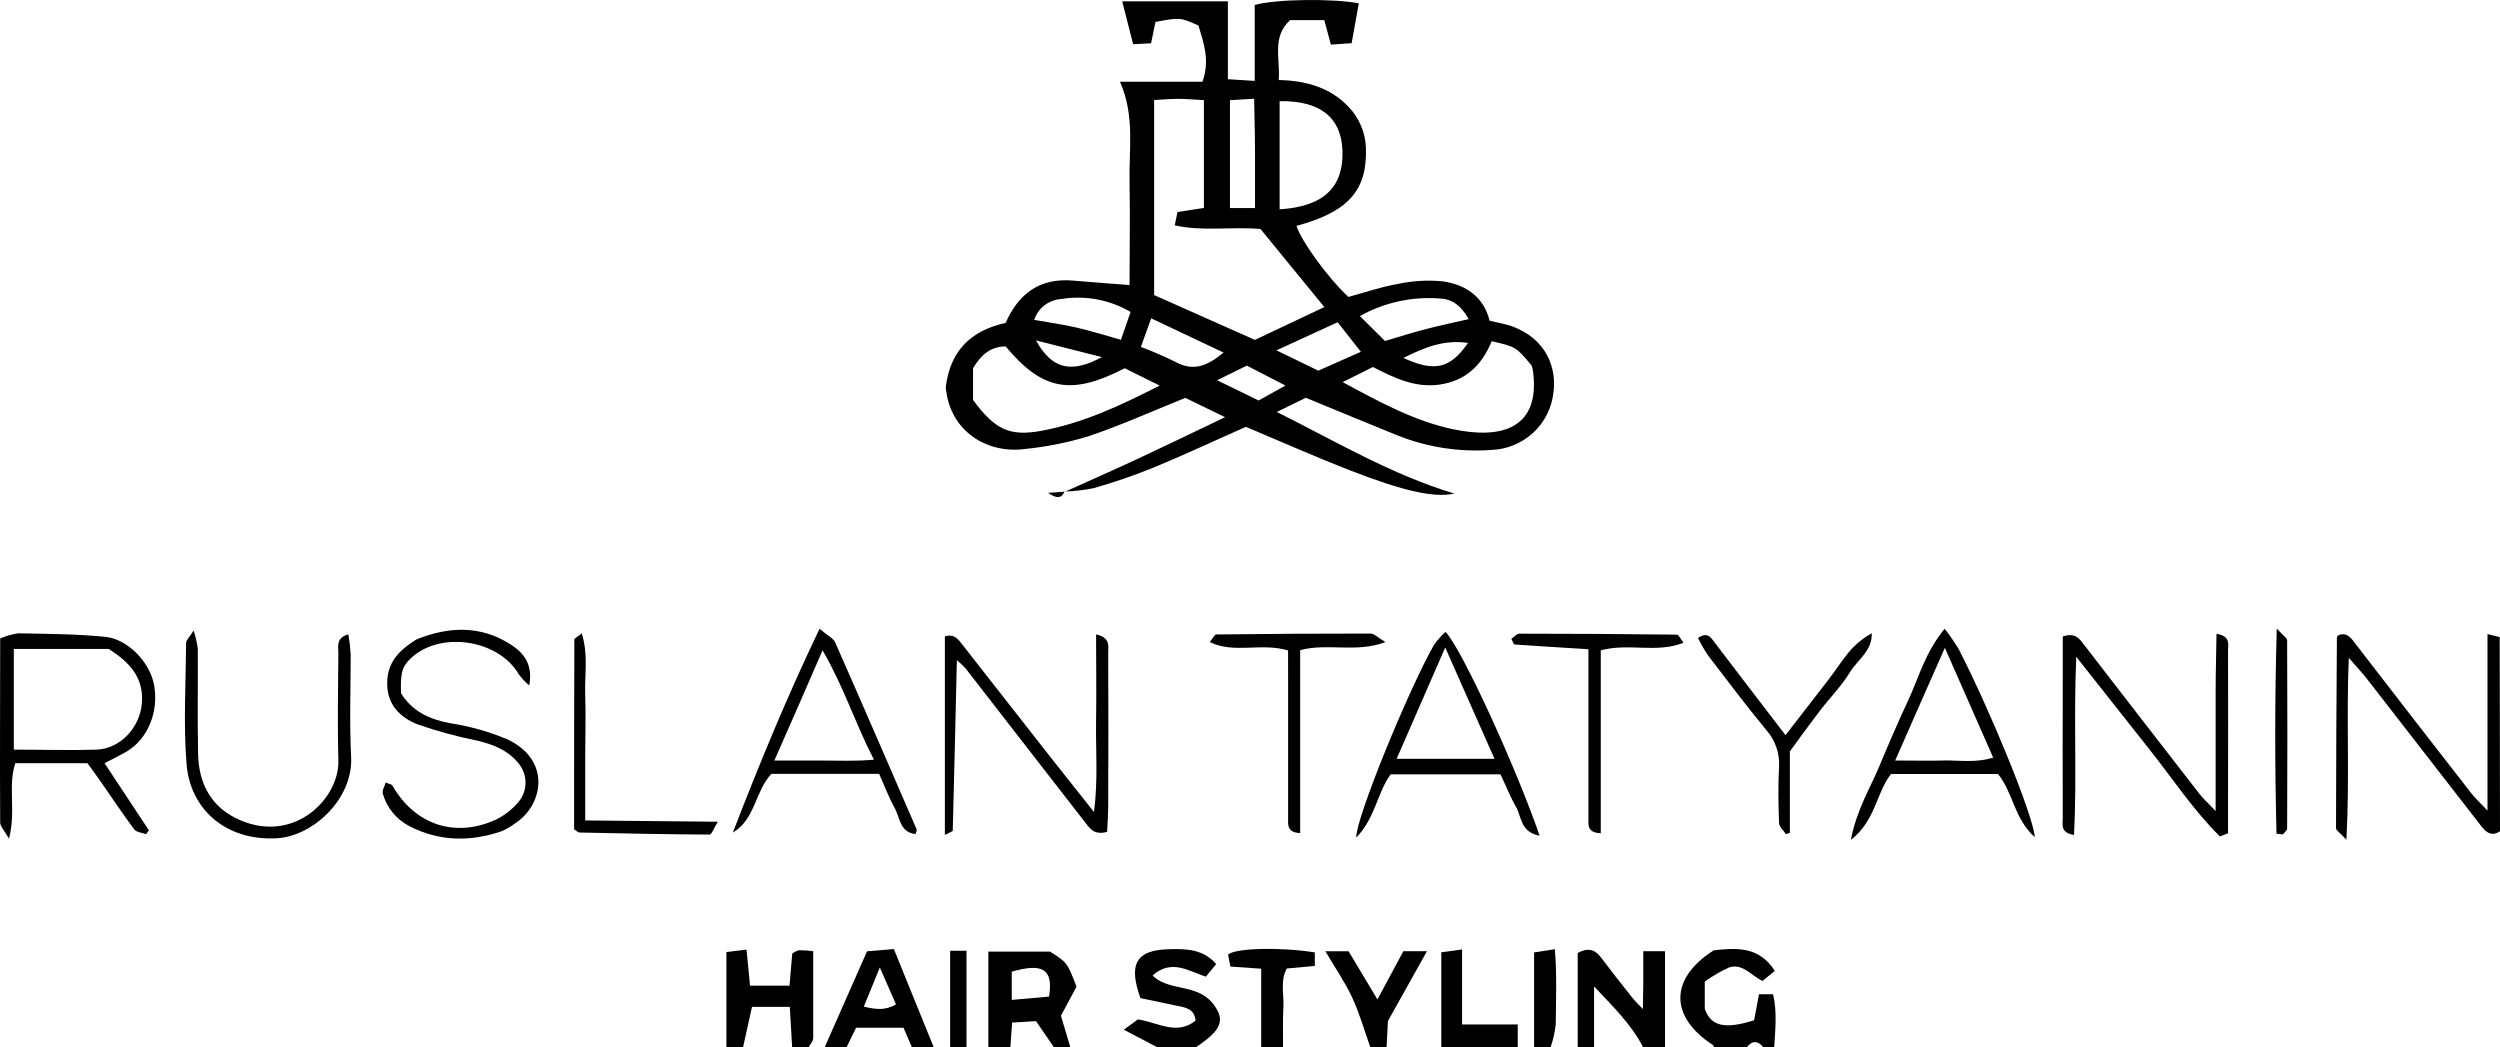
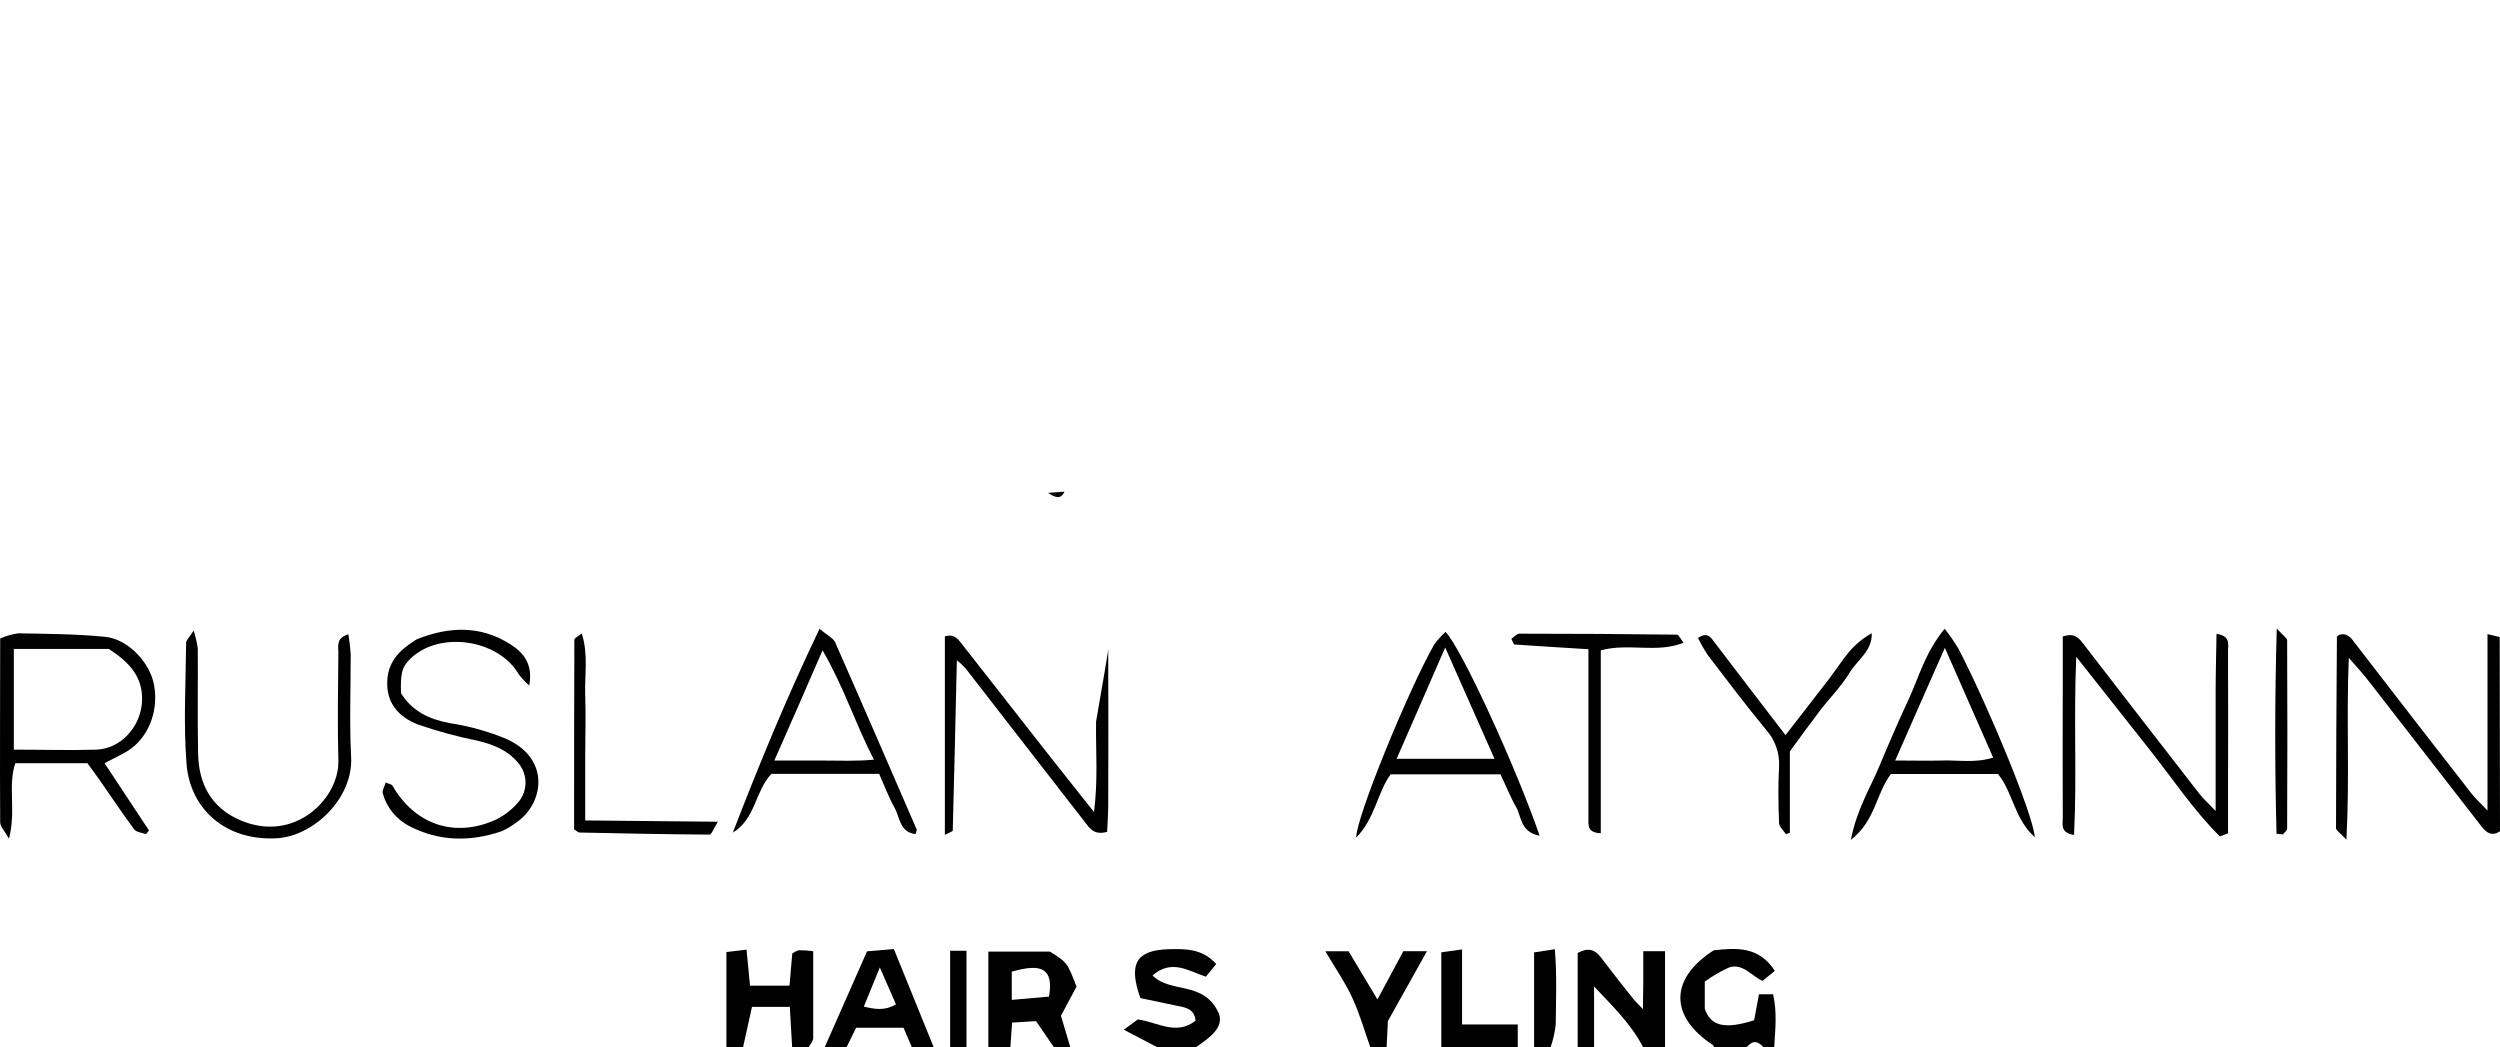
<svg xmlns="http://www.w3.org/2000/svg" width="716" height="300" viewBox="0 0 716 300" fill="none">
  <path d="M716 238.083C713.741 239.556 712.18 238.598 710.739 236.742C699.84 222.684 688.942 208.642 678.043 194.614C676.631 192.801 675.071 191.136 672.693 188.395C671.95 206.078 672.99 222.448 672.009 240.484C670.181 238.495 669.037 237.847 669.037 237.198C669.037 218.956 669.171 200.714 669.29 182.472C669.29 182.28 669.631 182.089 669.869 181.838C672.366 181.087 673.421 182.84 674.699 184.505C685.697 198.779 696.734 213.023 707.811 227.237C708.911 228.637 710.248 229.846 712.418 232.144V181.602L715.911 182.457L716 238.083Z" fill="black" />
  <path d="M283.064 299.971V272.533H300.705C305.669 275.687 305.669 275.687 308.314 282.583L303.856 290.909L306.546 299.971H301.864L296.722 292.455L289.871 292.868C289.678 295.55 289.514 297.76 289.365 299.971H283.064ZM289.767 286.37L300.437 285.427C301.76 277.558 298.595 275.716 289.767 278.295V286.37Z" fill="black" />
  <path d="M470.529 289.184C470.529 286.723 470.618 284.263 470.633 281.817C470.633 278.87 470.633 275.82 470.633 272.416H476.86V299.971H470.604C467.2 293.31 461.865 288.182 456.544 282.524V299.971H451.848V272.931C454.553 271.458 456.634 271.679 458.536 274.243C461.508 278.162 464.481 281.979 467.542 285.795C468.479 286.959 469.593 288.006 470.618 289.096L471.243 289.465L470.529 289.184Z" fill="black" />
  <path d="M208.042 299.971V272.666L213.808 271.974C214.15 275.54 214.463 278.722 214.804 282.288H226.114C226.367 279.253 226.634 276.276 226.902 273.108C227.458 272.672 228.093 272.347 228.774 272.151C230.156 272.145 231.536 272.233 232.906 272.416C232.906 281.006 232.906 289.14 232.906 297.274C232.906 298.188 232.029 299.087 231.554 299.985H226.872C226.634 296.007 226.411 292.013 226.203 288.374H215.369C214.433 292.662 213.615 296.316 212.798 299.985L208.042 299.971Z" fill="black" />
  <path d="M331.513 299.97L321.853 294.902L325.896 291.955C331.84 292.883 336.938 296.611 342.407 292.323C342.08 288.58 339.018 288.492 336.358 287.902C332.925 287.166 329.477 286.429 326.609 285.854C323.072 275.937 325.509 272.135 334.649 271.856C339.598 271.708 344.517 271.753 348.322 276.114L345.349 279.724C340.326 278.044 335.496 274.611 330.101 279.371C335.347 284.675 344.829 280.741 349.08 290.26C350.566 294.297 346.523 297.171 342.407 300L331.513 299.97Z" fill="black" />
  <path d="M490.935 299.971C490.816 299.735 490.756 299.426 490.578 299.293C478.079 291.159 478.139 280.225 490.831 272.165C497.31 271.443 503.805 271.001 508.308 278.059L504.786 280.933C501.561 279.459 499.049 275.731 495.125 277.116C492.702 278.221 490.397 279.563 488.245 281.124V288.919C489.954 293.87 493.907 294.887 502.378 292.205L503.775 284.764H507.817C508.977 289.789 508.456 294.858 508.129 299.926H505.009C503.523 298.099 501.873 297.849 500.312 299.926L490.935 299.971Z" fill="black" />
  <path d="M236.175 299.971L248.318 272.46L256.001 271.797L267.43 299.971H261.188L258.765 294.342H245.196L242.432 299.971H236.175ZM251.973 277.101L247.396 288.3C250.591 289.022 253.341 289.567 256.61 287.652C255.198 284.395 253.935 281.493 251.973 277.057V277.101Z" fill="black" />
  <path d="M392.476 299.971C390.782 295.226 389.414 290.334 387.304 285.781C385.193 281.228 382.474 277.367 379.591 272.445H386.234L394.497 286.237L401.928 272.416H408.69L397.499 292.426C397.38 294.843 397.246 297.407 397.113 299.971H392.476Z" fill="black" />
  <path d="M412.792 299.971V272.74L418.736 271.915V293.413H434.683V299.971H412.792Z" fill="black" />
-   <path d="M361.207 299.971V277.44L352.379 276.822L351.725 273.403C353.761 271.473 366.854 271.222 376.559 272.769V276.645L368.534 277.381C366.602 280.829 367.761 284.749 367.568 288.433C367.375 292.117 367.478 296.125 367.464 299.971H361.207Z" fill="black" />
  <path d="M439.364 299.971V272.769L445.309 271.856C445.933 279.341 445.621 286.4 445.562 293.428C445.309 295.656 444.81 297.85 444.076 299.971H439.364Z" fill="black" />
  <path d="M272.126 299.971V272.298H276.807V299.971H272.126Z" fill="black" />
-   <path d="M305 140.83C312 137.677 319.015 134.582 325.955 131.355C333.891 127.657 341.768 123.826 350.863 119.479L339.479 113.953C329.953 117.784 321.006 121.822 311.747 124.945C305.838 126.745 299.765 127.964 293.616 128.585C282.663 130.058 271.962 123.516 270.863 110.903C272.096 100.588 277.952 94.694 288.013 92.484C291.699 84.085 297.807 79.502 307.422 80.371C312.505 80.828 317.588 81.167 323.503 81.639C323.503 71.678 323.681 61.967 323.503 52.271C323.28 42.826 325.108 33.204 320.753 23.405H344.383C346.583 17.378 344.74 12.324 343.239 7.314C338.023 4.971 338.022 4.971 330.919 6.282C330.562 8.065 330.161 9.996 329.67 12.398L324.528 12.663C323.458 8.463 322.477 4.617 321.407 0.388H351.665V22.683L359.349 23.169V1.42C365.472 -0.29 381.641 -0.466 389.161 0.948C388.493 4.662 387.839 8.316 387.111 12.368L381.166 12.781C380.542 10.453 379.962 8.36 379.279 5.767H369.47C364.179 10.659 366.706 16.715 366.23 22.919C374.136 23.066 381.092 25.158 386.219 30.596C389.285 33.784 391.057 37.981 391.198 42.384C391.614 54.481 386.219 60.656 371.313 64.693C372.68 69.025 380.23 79.502 386.175 85.042C390.722 83.819 395.374 82.198 400.144 81.358C404.445 80.418 408.869 80.155 413.253 80.578C419.673 81.535 424.904 84.866 426.628 91.865C428.798 92.395 430.819 92.719 432.721 93.338C443.124 96.978 445.889 105.701 444.893 112.494C444.408 116.895 442.337 120.975 439.061 123.983C435.784 126.991 431.522 128.724 427.059 128.865C417.978 129.515 408.868 128.114 400.412 124.769C391.792 121.291 383.202 117.71 373.988 113.923L365.68 117.99C382.92 126.611 398.629 135.968 416.537 141.361C410.89 142.613 402.225 140.786 386.457 134.641C376.589 130.795 366.929 126.492 356.823 122.249C347.906 126.183 339.078 130.338 330.072 134.037C324.559 136.265 318.928 138.193 313.204 139.813C310.453 140.373 307.658 140.693 304.851 140.771L305 140.83ZM359.409 97.346L379.293 87.945L360.999 65.577C352.23 64.87 344.443 66.343 336.447 64.531L337.235 60.729L344.8 59.55V28.68C342.05 28.532 339.776 28.311 337.488 28.311C335.199 28.311 333.029 28.518 330.547 28.651V84.512L359.409 97.346ZM427.222 97.729C424.369 104.655 419.792 109.031 412.361 110.136C405.272 111.183 399.253 108.191 393.204 105.112L384.54 109.444C395.27 115.235 405.108 120.569 415.987 122.897C430.432 125.992 441.252 122.47 439.037 106.158C438.951 105.657 438.821 105.164 438.651 104.684C434.192 99.335 434.193 99.335 427.193 97.715L427.222 97.729ZM278.68 114.557C284.907 122.971 289.083 125.063 298.178 123.398C309.889 121.261 320.59 116.325 332.122 110.431L322.121 105.465C306.798 113.393 298.535 111.816 288.028 99.218C283.673 99.218 280.924 101.693 278.68 105.451V114.557ZM366.483 59.948C379.115 59.167 384.852 53.612 384.48 43.135C384.138 33.631 378.09 28.783 366.483 28.975V59.948ZM352.26 59.595H359.438C359.438 53.907 359.438 48.809 359.438 43.71C359.438 38.612 359.275 33.69 359.186 28.282L352.26 28.695V59.595ZM396.652 97.656C401.11 96.329 404.826 95.166 408.541 94.208C412.257 93.25 416.269 92.395 420.639 91.393C418.499 87.636 416.032 85.661 412.435 85.499C404.447 84.863 396.45 86.613 389.474 90.524L396.652 97.656ZM323.83 89.36C317.833 85.825 310.767 84.51 303.885 85.647C302.149 85.765 300.489 86.397 299.119 87.46C297.749 88.524 296.733 89.972 296.202 91.614C300.437 92.366 304.42 92.911 308.314 93.81C312.49 94.782 316.607 96.079 321.036 97.317C321.927 94.694 322.745 92.351 323.8 89.345L323.83 89.36ZM389.756 100.75L383.098 92.292L365.576 100.338L377.57 106.158L389.756 100.75ZM326.787 99.38C330.112 100.62 333.371 102.026 336.551 103.594C341.664 106.453 345.751 104.905 350.417 100.971L329.715 91.172C328.615 94.119 327.798 96.433 326.757 99.365L326.787 99.38ZM357.105 104.714L348.589 108.899L360.479 114.704L368.147 110.417L357.105 104.714ZM420.475 98.231C413.579 97.17 407.962 99.527 401.928 102.504C410.845 106.63 415.333 105.583 420.445 98.216L420.475 98.231ZM296.707 97.494C301.329 105.834 306.873 106.983 315.582 102.268L296.707 97.494Z" fill="black" />
  <path d="M29.939 218.573L42.661 237.832L41.814 238.908C40.67 238.466 39.065 238.362 38.44 237.537C35.067 232.999 31.946 228.298 28.706 223.657C27.547 221.977 26.328 220.341 25.035 218.573H4.392C2.178 225.086 4.66 232.129 2.579 240.204C1.257 237.861 0.068 236.727 0.053 235.578C-0.066 218.146 0.053 200.729 0.053 182.855C1.723 182.122 3.489 181.626 5.299 181.381C13.577 181.543 21.899 181.573 30.118 182.383C36.702 183.046 42.973 189.751 44.133 196.22C45.5 203.735 42.453 211.397 36.523 215.095C34.517 216.304 32.421 217.247 29.939 218.573ZM3.961 214.698C12.165 214.698 19.923 214.933 27.651 214.698C34.487 214.418 39.956 208.421 40.611 201.657C41.339 194.157 37.162 189.722 31.158 185.861H3.961V214.698Z" fill="black" />
  <path d="M635.777 239.556C628.197 232.041 622.312 223.097 615.698 214.757C609.085 206.416 602.323 197.841 594.639 188.101C593.851 206.048 594.862 222.478 594 239.129C589.973 238.51 590.79 236.049 590.775 234.266C590.701 221.152 590.775 208.023 590.775 194.893V182.295C594.238 181.131 595.412 182.781 596.72 184.461C607.718 198.725 618.74 212.969 629.787 227.193C630.887 228.667 632.224 229.801 634.558 232.292V214.683C634.558 209.29 634.558 203.882 634.558 198.474C634.558 193.067 634.721 187.379 634.81 181.529C638.912 182.148 638.095 184.623 638.11 186.406C638.184 200.036 638.11 213.681 638.11 227.311V238.657L635.777 239.556Z" fill="black" />
-   <path d="M270.61 239.114V182.266C273.404 181.411 274.474 183.164 275.737 184.771C283.971 195.321 292.219 205.852 300.482 216.363L313.323 232.572C314.526 223.112 313.783 214.889 313.917 206.652C314.051 198.415 313.917 190.34 313.917 181.705C318.138 182.575 317.38 185.212 317.395 187.202C317.454 201.603 317.454 215.999 317.395 230.391C317.395 233.087 317.186 235.799 317.082 238.245C313.159 239.335 311.94 236.978 310.603 235.298C299.204 220.695 287.909 206.034 276.54 191.416C275.77 190.572 274.935 189.789 274.043 189.073C273.656 205.694 273.3 221.8 272.869 237.891C272.898 238.083 272.067 238.348 270.61 239.114Z" fill="black" />
+   <path d="M270.61 239.114V182.266C273.404 181.411 274.474 183.164 275.737 184.771C283.971 195.321 292.219 205.852 300.482 216.363L313.323 232.572C314.526 223.112 313.783 214.889 313.917 206.652C318.138 182.575 317.38 185.212 317.395 187.202C317.454 201.603 317.454 215.999 317.395 230.391C317.395 233.087 317.186 235.799 317.082 238.245C313.159 239.335 311.94 236.978 310.603 235.298C299.204 220.695 287.909 206.034 276.54 191.416C275.77 190.572 274.935 189.789 274.043 189.073C273.656 205.694 273.3 221.8 272.869 237.891C272.898 238.083 272.067 238.348 270.61 239.114Z" fill="black" />
  <path d="M114.86 198.563C118.04 203.661 122.87 206.004 128.83 207.109C134.448 207.963 139.939 209.503 145.177 211.692C158.003 217.586 155.581 230.568 147.615 235.74C146.385 236.681 145.042 237.468 143.617 238.083C134.7 241.118 125.783 241.03 117.252 236.609C115.408 235.657 113.781 234.339 112.472 232.737C111.163 231.135 110.2 229.283 109.643 227.296C109.376 226.412 110.149 225.234 110.461 224.099C111.516 224.571 112.184 224.63 112.378 224.983C118.842 236.226 130.33 240.116 142.101 234.708C144.633 233.449 146.867 231.671 148.655 229.492C149.938 227.858 150.592 225.825 150.499 223.756C150.406 221.688 149.574 219.72 148.15 218.205C145.177 214.727 141.091 213.18 136.706 212.119C130.891 210.963 125.165 209.402 119.571 207.448C114.666 205.503 110.936 201.923 110.891 195.852C110.847 189.781 114.206 186.377 118.768 183.459C118.979 183.307 119.203 183.174 119.437 183.061C128.607 179.407 137.672 179.083 146.188 184.535C149.963 186.937 152.712 190.223 151.568 196.323C150.474 195.367 149.478 194.306 148.596 193.155C142.651 182.84 125.189 180.512 117.089 189.103C115.097 191.239 114.652 193.081 114.86 198.563Z" fill="black" />
  <path d="M209.885 238.451C217.435 218.883 225.341 199.668 234.719 180.084C237.022 182.044 238.628 182.752 239.177 183.945C247.054 201.79 254.797 219.693 262.555 237.596C262.629 237.773 262.421 238.068 262.198 238.878C257.65 238.363 257.74 234.104 256.253 231.437C254.515 228.328 253.281 224.968 251.795 221.638H220.927C216.216 226.633 216.38 234.576 209.885 238.451ZM221.774 217.822C227.184 217.822 231.568 217.822 235.967 217.822C240.366 217.822 245.063 218.043 250.294 217.571C244.869 207.08 241.674 196.691 235.581 186.259C230.766 197.34 226.5 207.139 221.774 217.807V217.822Z" fill="black" />
  <path d="M440.955 239.365C435.367 238.274 435.798 233.868 434.193 231.098C432.588 228.328 431.339 225.101 429.734 221.771H398.287C394.497 226.854 393.917 234.237 388.419 239.895C388.285 234.384 403.369 197.575 410.711 184.667C411.67 183.326 412.771 182.091 413.996 180.983C418.484 185.492 434.193 219.693 440.955 239.365ZM413.907 185.448C408.943 196.839 404.588 206.814 399.996 217.32H428.025L413.907 185.448Z" fill="black" />
  <path d="M556.95 180.07C558.38 181.897 559.699 183.806 560.903 185.787C569.731 202.851 582.378 233.588 582.765 239.777C576.82 234.413 576.523 226.899 572.228 221.682H541.568C537.273 227.267 537.214 234.944 530.08 240.558C531.774 231.82 535.579 225.823 538.254 219.413C540.929 213.003 543.649 206.682 546.577 200.419C549.505 194.157 551.288 186.966 556.95 180.07ZM542.727 217.807C547.795 217.807 552.194 217.925 556.579 217.807C560.963 217.689 565.763 218.573 570.846 216.982L557.01 185.537C552.076 196.677 547.558 206.903 542.787 217.807H542.727Z" fill="black" />
  <path d="M99.775 181.661C100.102 183.578 100.326 185.511 100.444 187.452C100.444 197.236 100.057 207.035 100.563 216.805C101.187 228.682 89.729 239.542 79.177 240.087C64.434 240.853 54.447 231.525 53.436 218.868C52.5 207.36 53.213 195.719 53.302 184.122C53.302 183.341 54.224 182.56 55.458 180.6C56.009 182.276 56.407 183.997 56.646 185.743C56.721 195.792 56.527 205.842 56.736 215.876C56.914 224.497 60.496 231.349 68.818 234.915C84.512 241.634 97.189 228.534 96.907 217.895C96.639 207.581 96.817 197.266 96.907 186.951C96.936 185.109 96.149 182.737 99.775 181.661Z" fill="black" />
  <path d="M454.924 185.935C447.092 185.448 440.419 185.05 433.761 184.579C433.479 184.579 433.271 183.739 432.855 182.958C433.598 182.442 434.341 181.485 435.174 181.485C450.214 181.485 465.258 181.578 480.308 181.764C480.754 181.764 481.2 182.826 482.166 184.078C474.438 187.172 466.502 184.078 458.462 186.259V238.628C454.494 238.51 454.924 236.182 454.924 234.31C454.924 220.931 454.924 207.546 454.924 194.157V185.935Z" fill="black" />
-   <path d="M368.905 186.288C361.058 183.96 353.597 187.334 346.464 183.886C347.4 182.752 347.846 181.706 348.322 181.706C363.064 181.529 377.817 181.445 392.58 181.455C393.59 181.455 394.586 182.575 396.786 183.901C388.27 187.069 380.349 184.078 372.368 186.2V238.598C368.474 238.422 368.92 236.093 368.92 234.178C368.92 221.579 368.92 208.995 368.92 196.411L368.905 186.288Z" fill="black" />
  <path d="M164.423 237.508C164.423 219.546 164.423 201.377 164.497 183.209C164.497 182.752 165.523 182.295 166.608 181.396C168.555 187.496 167.396 193.302 167.604 198.96C167.812 204.855 167.604 210.749 167.604 216.643V234.973L205.59 235.342C204.372 237.316 203.807 239.025 203.257 239.025C190.832 238.952 178.408 238.701 165.984 238.436C165.597 238.466 165.181 237.98 164.423 237.508Z" fill="black" />
  <path d="M486.313 182.707C489.047 180.865 489.954 182.531 491.083 184.019C497.607 192.624 504.206 201.186 511.369 210.542C515.605 205.076 519.633 199.918 523.615 194.732C525.652 192.079 527.465 189.25 529.56 186.701C531.396 184.552 533.6 182.742 536.069 181.352C536.263 186.421 531.968 188.97 529.768 192.595C527.39 196.529 524.046 199.874 521.223 203.558C518.399 207.242 515.724 210.925 512.618 215.199V238.525L511.488 238.893C510.805 237.847 509.571 236.815 509.527 235.74C509.319 230.346 509.215 224.924 509.527 219.531C509.725 215.67 508.386 211.886 505.796 208.995C500.075 202.04 494.62 194.849 489.166 187.688C488.099 186.096 487.145 184.432 486.313 182.707Z" fill="black" />
  <path d="M651.99 238.79C651.515 219.796 651.47 200.803 652.065 180.026C653.937 182.089 655.037 182.737 655.037 183.385C655.126 201.342 655.126 219.305 655.037 237.272C655.037 237.847 654.249 238.407 653.833 238.967L651.99 238.79Z" fill="black" />
  <path d="M304.911 140.741C303.945 142.937 302.488 142.745 300.17 141.154L304.97 140.815L304.911 140.741Z" fill="black" />
</svg>